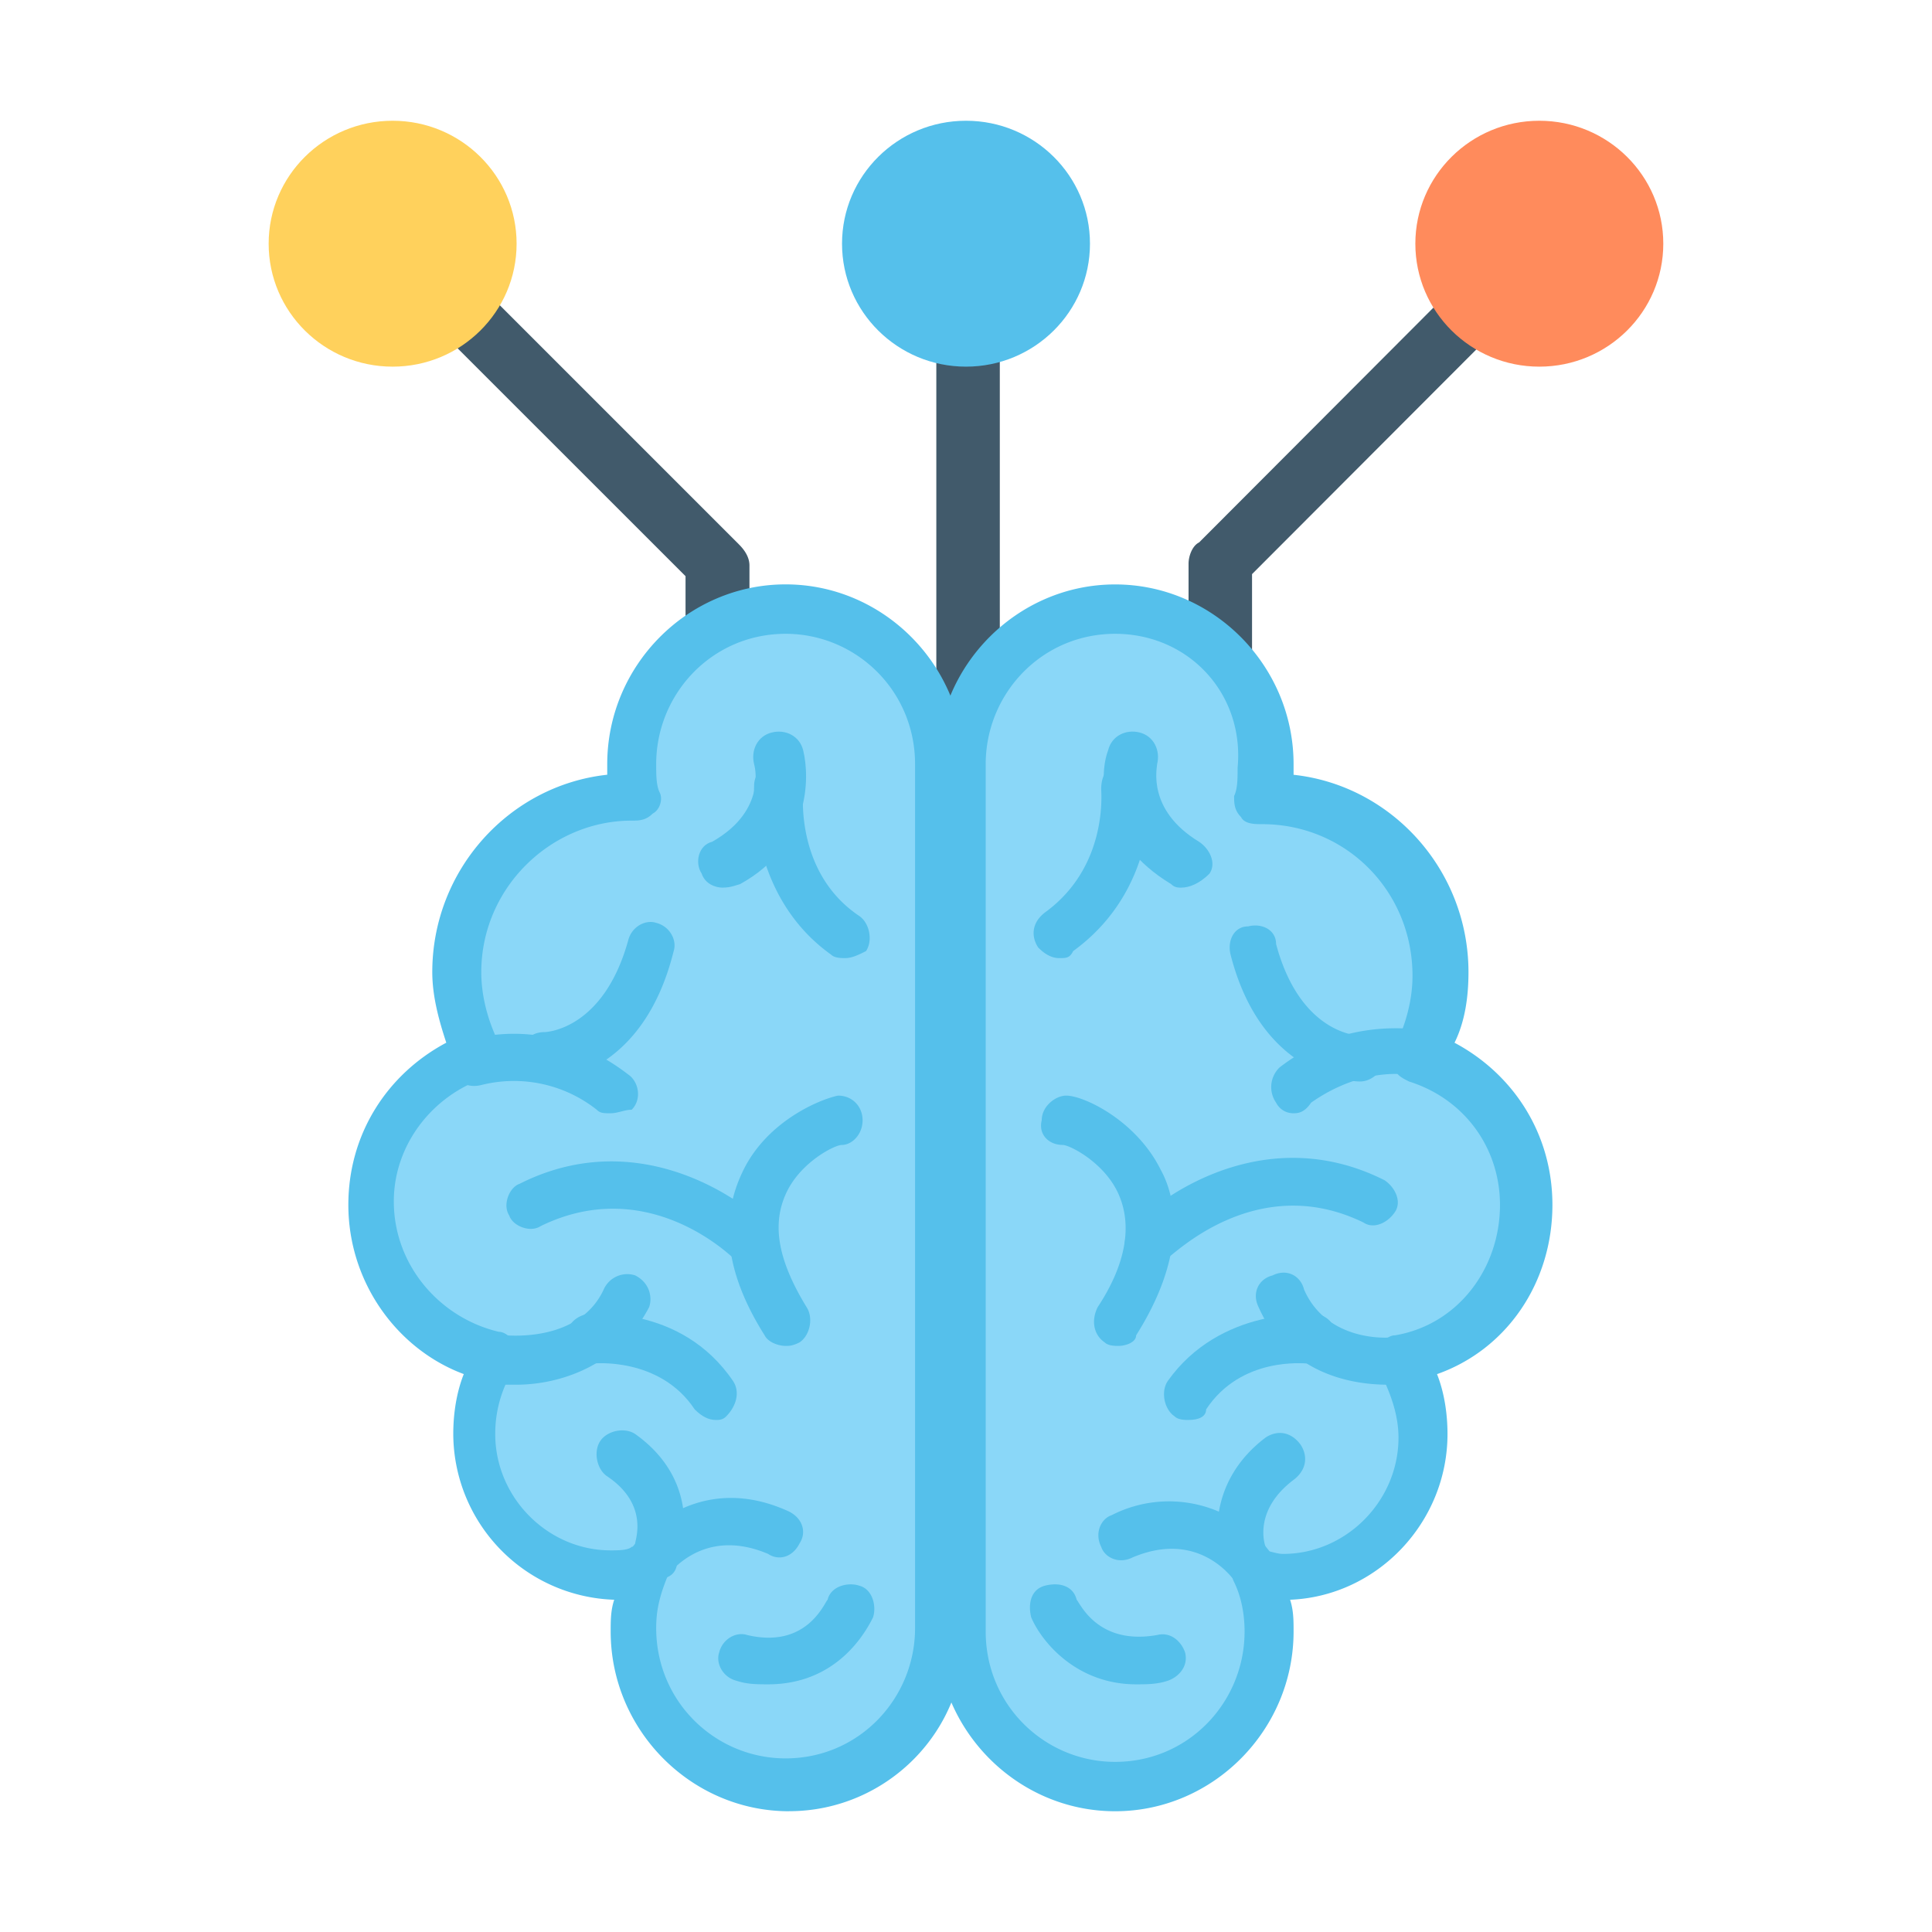
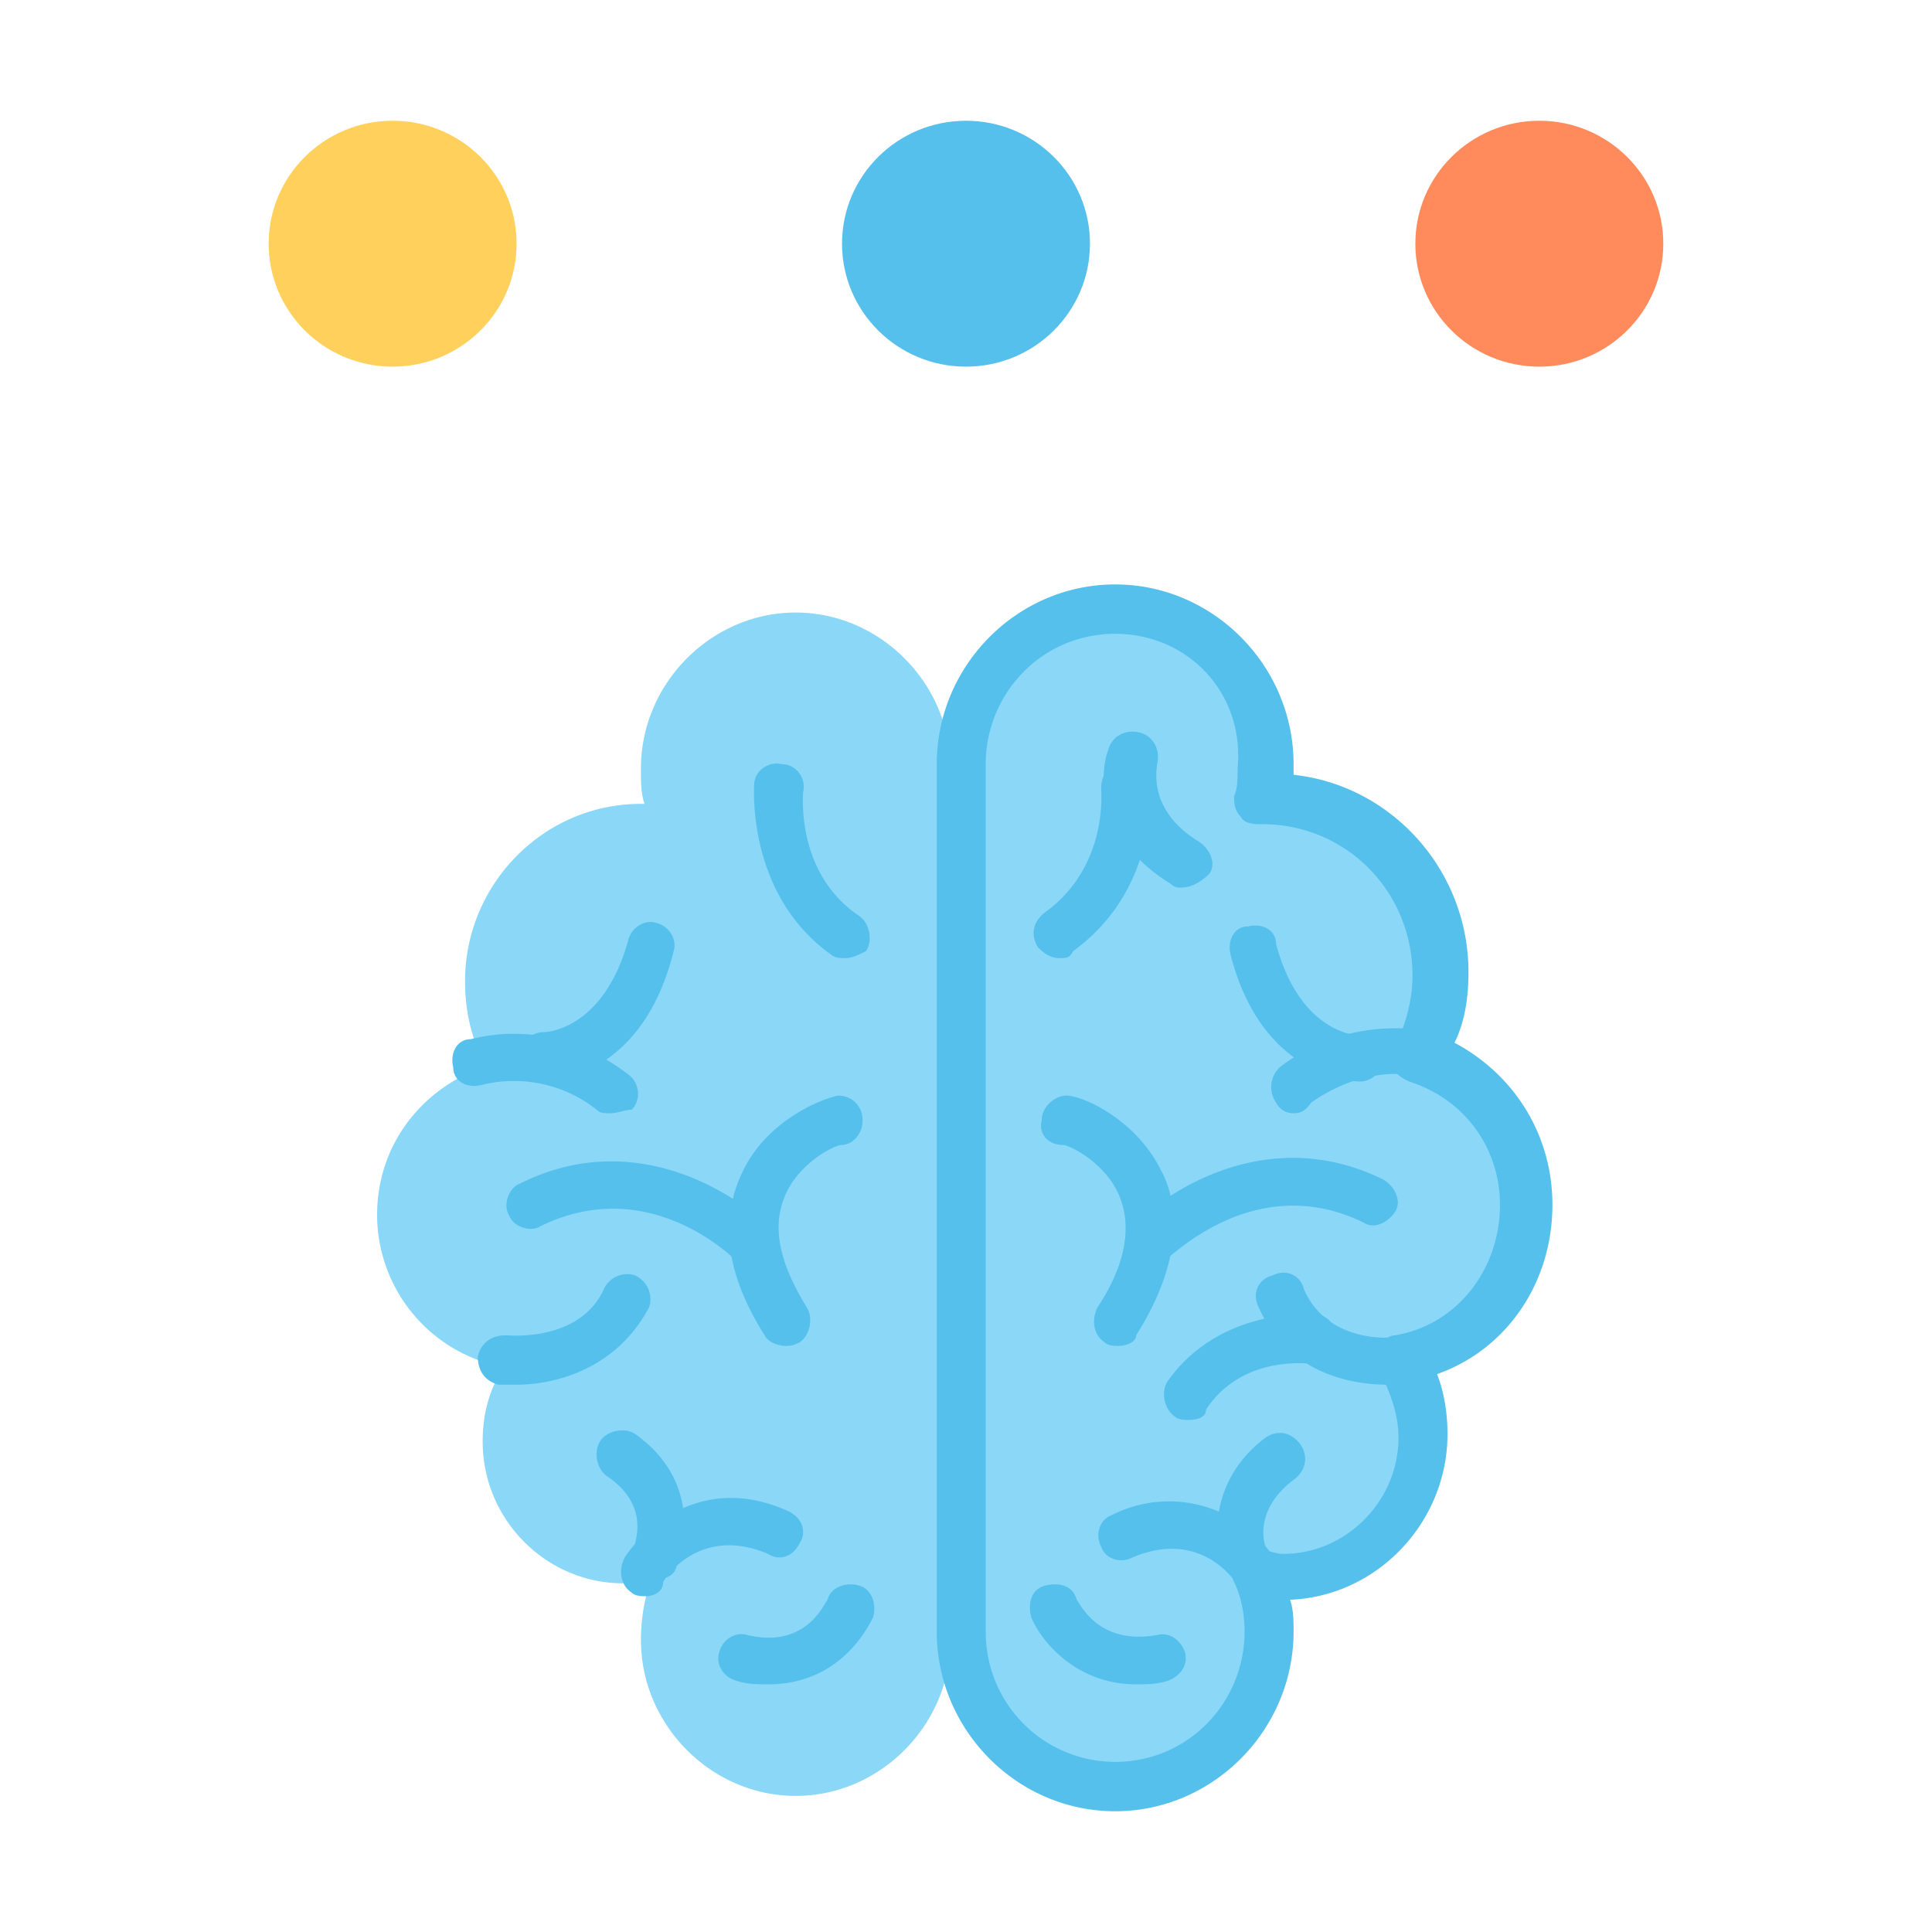
<svg xmlns="http://www.w3.org/2000/svg" width="36" height="36" viewBox="0 0 36 36">
  <g fill="none" fill-rule="evenodd">
    <path fill="none" d="M2.25 2.25h31.5v31.5H2.25z" />
    <g fill-rule="nonzero" transform="translate(5.006 2.25)">
      <g fill="#415A6B">
-         <path d="M13.032 12.993a.59.59 0 0 1-.591-.592V2.85a.59.59 0 0 1 .591-.592.59.59 0 0 1 .592.593V12.4a.59.59 0 0 1-.592.592zM17.732 14.837a.59.59 0 0 1-.591-.592V8.252c0-.132.065-.33.197-.395L23.582 1.6c.198-.198.592-.198.79 0 .196.197.196.592 0 .79l-6.048 6.058v5.73c0 .395-.263.658-.592.658z" />
-       </g>
+         </g>
      <ellipse cx="23.677" cy="2.291" fill="#FF8B5C" rx="2.31" ry="2.291" />
      <ellipse cx="12.994" cy="2.291" fill="#55C0EB" rx="2.31" ry="2.291" />
-       <path fill="#415A6B" d="M8.363 14.837a.593.593 0 0 1-.595-.595V8.486L1.679 2.399a.496.496 0 0 1 0-.794c.199-.198.596-.198.795 0L8.76 7.891c.133.132.199.264.199.396v6.02c-.066.266-.331.53-.596.53z" />
      <ellipse cx="2.31" cy="2.291" fill="#FFD15C" rx="2.31" ry="2.291" />
      <path fill="#8AD7F8" d="M12.705 12.068v16.24c0 1.585-1.31 2.906-2.884 2.906-1.573 0-2.884-1.32-2.884-2.905 0-.396.066-.792.197-1.122-.197.066-.328.066-.525.066-1.442 0-2.621-1.189-2.621-2.641 0-.528.13-.99.393-1.387a2.89 2.89 0 0 1-2.36-2.838c0-1.32.852-2.377 2.032-2.773-.262-.462-.393-.99-.393-1.585 0-1.782 1.442-3.3 3.277-3.3h.066c-.066-.198-.066-.396-.066-.66 0-1.585 1.31-2.905 2.884-2.905 1.573 0 2.884 1.32 2.884 2.904z" />
      <g fill="#55C0EB">
-         <path d="M9.698 31.5c-1.825 0-3.325-1.51-3.325-3.35 0-.197 0-.394.066-.591A3.102 3.102 0 0 1 3.44 24.47c0-.394.065-.788.196-1.116-1.239-.46-2.151-1.708-2.151-3.153 0-1.314.717-2.431 1.825-3.022-.13-.394-.261-.854-.261-1.314 0-1.905 1.434-3.481 3.26-3.679v-.197c0-1.839 1.498-3.35 3.324-3.35 1.825 0 3.324 1.511 3.324 3.35v16.16c.065 1.84-1.434 3.35-3.26 3.35zm-2.673-4.927c.13 0 .261.066.326.132.13.131.13.328.065.46-.13.328-.195.59-.195.92 0 1.379 1.108 2.43 2.412 2.43 1.369 0 2.412-1.117 2.412-2.43V11.99c0-1.38-1.109-2.43-2.412-2.43-1.37 0-2.412 1.116-2.412 2.43 0 .197 0 .394.065.526.065.131 0 .328-.13.394-.13.131-.261.131-.391.131-1.5 0-2.803 1.248-2.803 2.825 0 .46.13.92.325 1.314a.422.422 0 0 1 0 .394.511.511 0 0 1-.26.263c-.978.328-1.695 1.248-1.695 2.299 0 1.182.847 2.167 1.955 2.43.13 0 .261.132.326.263a.407.407 0 0 1-.065.46 2.281 2.281 0 0 0-.326 1.182c0 1.183.978 2.168 2.151 2.168.13 0 .326 0 .391-.066h.261z" />
-         <path d="M8.46 14.29c-.131 0-.327-.066-.392-.263-.13-.197-.065-.526.196-.592 1.043-.59.782-1.445.782-1.445-.065-.263.065-.525.326-.59.26-.067.521.065.587.327.13.526.13 1.774-1.174 2.497-.195.065-.26.065-.326.065zM8.329 24.209c-.13 0-.26-.066-.391-.198-.652-.985-1.89-.854-1.89-.854-.261 0-.457-.13-.522-.394 0-.262.13-.46.391-.525.065 0 1.76-.197 2.738 1.248.13.197.065.46-.13.657-.066.066-.13.066-.196.066z" />
        <path d="M4.613 23.552h-.326c-.26-.066-.39-.263-.39-.526.065-.263.26-.394.52-.394.066 0 1.37.131 1.826-.854a.48.48 0 0 1 .587-.263c.26.132.326.394.26.591-.586 1.117-1.694 1.446-2.477 1.446zM9.633 22.829c-.13 0-.326-.066-.391-.197-.913-1.445-.717-2.43-.392-3.087.457-.92 1.435-1.314 1.76-1.38.261 0 .457.197.457.46s-.196.46-.391.46c-.13 0-.783.328-1.043.92-.261.59-.13 1.248.39 2.101.131.198.066.526-.13.657-.13.066-.195.066-.26.066zM7.025 27.493c-.065 0-.195 0-.26-.066-.196-.131-.261-.394-.13-.657.39-.59 1.498-1.576 3.063-.854.26.132.326.394.195.592-.13.262-.39.328-.586.197-1.239-.526-1.89.394-1.956.525 0 .197-.195.263-.326.263z" />
        <path d="M7.286 27.165c-.065 0-.13 0-.196-.066a.487.487 0 0 1-.26-.591c0-.066.26-.723-.522-1.249-.195-.13-.26-.46-.13-.656.13-.197.456-.263.652-.132 1.108.788.977 1.905.782 2.365 0 .263-.196.329-.326.329zM9.307 29.135c-.196 0-.391 0-.587-.066-.26-.065-.391-.328-.326-.525.065-.263.326-.394.522-.328 1.108.262 1.434-.592 1.499-.657.065-.263.391-.329.587-.263.26.066.325.394.26.591-.26.526-.847 1.248-1.955 1.248zM10.74 15.603c-.064 0-.195 0-.26-.065-1.564-1.117-1.434-3.088-1.434-3.154 0-.262.26-.46.521-.394.261 0 .457.263.391.526 0 .066-.13 1.51 1.043 2.299.196.131.261.46.13.657-.13.066-.26.131-.39.131zM6.373 18.494c-.13 0-.195 0-.26-.066a2.488 2.488 0 0 0-2.151-.46c-.261.066-.522-.066-.522-.328-.065-.263.065-.526.326-.526 1.043-.263 2.086 0 2.933.657.196.131.261.46.066.657-.13 0-.261.066-.392.066z" />
        <path d="M5.135 17.902a.447.447 0 0 1-.456-.46c0-.262.195-.46.456-.46.065 0 1.108-.065 1.564-1.707.066-.263.326-.394.522-.329.26.066.39.329.326.526-.587 2.365-2.282 2.43-2.412 2.43zM9.046 21.384a.496.496 0 0 1-.326-.132c-.065-.065-1.63-1.642-3.65-.656-.196.13-.522 0-.587-.197-.13-.198 0-.526.196-.592 2.086-1.05 3.976.132 4.693.854.195.197.195.46 0 .657-.13 0-.196.066-.326.066z" />
      </g>
      <path fill="#8AD7F8" d="M12.994 12.068v16.24c0 1.585 1.31 2.906 2.884 2.906 1.573 0 2.884-1.32 2.884-2.905 0-.396-.066-.792-.197-1.122.197.066.328.066.524.066 1.442 0 2.622-1.189 2.622-2.641 0-.528-.13-.99-.393-1.387a2.89 2.89 0 0 0 2.36-2.838c0-1.32-.853-2.377-2.032-2.773.262-.462.393-.99.393-1.585 0-1.782-1.442-3.3-3.277-3.3h-.066c.066-.198.066-.396.066-.66 0-1.585-1.311-2.905-2.884-2.905s-2.884 1.32-2.884 2.904z" />
      <g fill="#55C0EB">
        <path d="M15.773 31.5c-1.825 0-3.324-1.51-3.324-3.35V11.99c0-1.839 1.5-3.35 3.324-3.35 1.825 0 3.325 1.511 3.325 3.35v.197c1.825.197 3.259 1.774 3.259 3.679 0 .46-.065.92-.26 1.314 1.107.59 1.824 1.708 1.824 3.021 0 1.446-.847 2.694-2.15 3.154.13.328.195.722.195 1.116 0 1.642-1.304 3.022-2.933 3.088.065.197.065.394.065.59 0 1.84-1.5 3.351-3.325 3.351zm0-21.94c-1.369 0-2.412 1.116-2.412 2.43v16.16c0 1.38 1.109 2.43 2.412 2.43 1.37 0 2.412-1.116 2.412-2.43 0-.329-.065-.657-.195-.92a.407.407 0 0 1 .065-.46c.13-.131.26-.197.456-.131.13 0 .26.066.391.066 1.174 0 2.151-.986 2.151-2.168 0-.394-.13-.788-.326-1.182-.065-.132-.065-.263-.065-.46.065-.132.196-.263.326-.263 1.173-.197 1.956-1.248 1.956-2.43 0-1.052-.652-1.971-1.695-2.3-.13-.065-.26-.131-.26-.262a.422.422 0 0 1 0-.395c.195-.394.325-.854.325-1.313 0-1.577-1.239-2.825-2.803-2.825-.13 0-.326 0-.391-.131-.13-.132-.13-.263-.13-.394.065-.132.065-.329.065-.526.13-1.38-.913-2.496-2.282-2.496z" />
        <path d="M17.012 14.29c-.065 0-.13 0-.196-.066-1.303-.789-1.369-1.971-1.173-2.496.065-.263.326-.395.587-.329.26.066.39.329.325.591 0 .066-.195.854.783 1.446.195.13.326.394.195.59-.195.198-.39.263-.521.263zM17.142 24.209c-.065 0-.195 0-.26-.066-.196-.132-.261-.46-.131-.657.978-1.38 2.673-1.248 2.738-1.248.26 0 .456.263.39.525 0 .263-.26.394-.52.394-.066 0-1.24-.131-1.89.854 0 .132-.131.198-.327.198z" />
        <path d="M20.858 23.552c-.783 0-1.89-.263-2.412-1.446-.13-.262 0-.525.26-.59.261-.132.522 0 .587.262.457 1.051 1.76.92 1.825.854.261-.066.457.131.522.394s-.13.46-.391.526h-.391zM15.838 22.829c-.065 0-.195 0-.26-.066-.196-.131-.261-.394-.13-.657.52-.788.651-1.51.39-2.102-.26-.59-.912-.92-1.043-.92-.26 0-.456-.196-.39-.46 0-.262.26-.459.456-.459.326 0 1.303.46 1.76 1.38.326.59.456 1.642-.457 3.087 0 .131-.195.197-.326.197zM18.446 27.493c-.13 0-.326-.066-.391-.197s-.717-1.051-1.956-.526c-.26.132-.521 0-.586-.197-.13-.262 0-.525.195-.59a2.348 2.348 0 0 1 3.064.853c.13.197.065.526-.13.657 0-.066-.131 0-.196 0z" />
        <path d="M18.185 27.165c-.195 0-.326-.132-.391-.263-.196-.46-.26-1.577.782-2.365.196-.131.457-.131.652.131.13.197.13.46-.13.657-.782.591-.522 1.248-.522 1.248.13.263 0 .526-.26.592h-.13zM16.164 29.135c-1.108 0-1.76-.788-1.955-1.248-.065-.263 0-.525.26-.591.261-.066.522 0 .587.263.065.065.391.854 1.5.657.26-.066.456.13.521.328.065.263-.13.46-.326.525-.196.066-.391.066-.587.066zM14.73 15.603c-.13 0-.26-.065-.39-.197-.131-.197-.131-.46.13-.657 1.173-.854 1.043-2.233 1.043-2.299 0-.263.13-.46.39-.525.261 0 .457.131.522.394 0 .066.196 1.97-1.434 3.153-.065.131-.13.131-.26.131zM19.098 18.494a.358.358 0 0 1-.326-.198.508.508 0 0 1 .065-.656c.847-.657 1.89-.854 2.933-.657.261.065.391.328.326.525-.065.263-.326.394-.521.329-.717-.197-1.5 0-2.151.46-.13.197-.261.197-.326.197z" />
        <path d="M20.336 17.902c-.13 0-1.825-.065-2.412-2.364-.065-.263.066-.526.326-.526.261-.066.522.066.522.328.456 1.708 1.564 1.708 1.564 1.708.261 0 .457.197.457.46 0 .132-.196.394-.457.394zM16.425 21.384c-.13 0-.195-.066-.326-.132-.195-.197-.195-.46 0-.656.717-.723 2.608-1.905 4.694-.854.195.131.325.394.195.59-.13.198-.391.33-.587.198-2.02-.985-3.585.657-3.65.657a.358.358 0 0 1-.326.197z" />
      </g>
    </g>
  </g>
</svg>